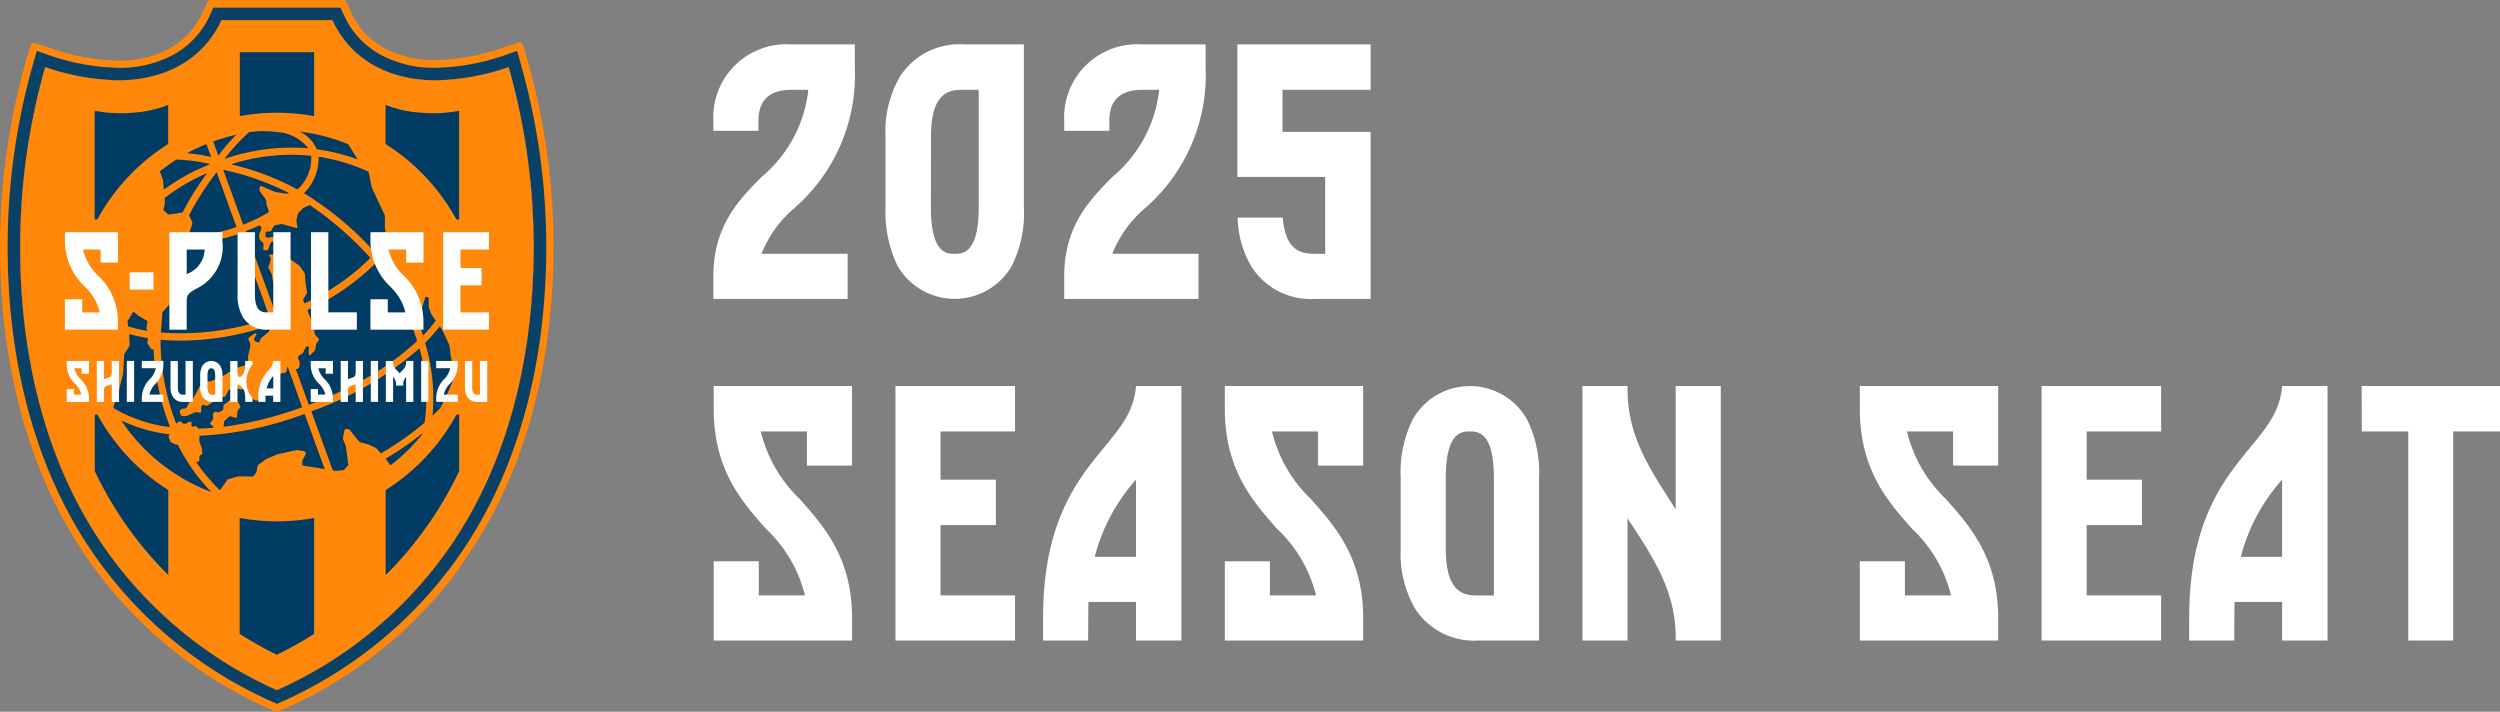
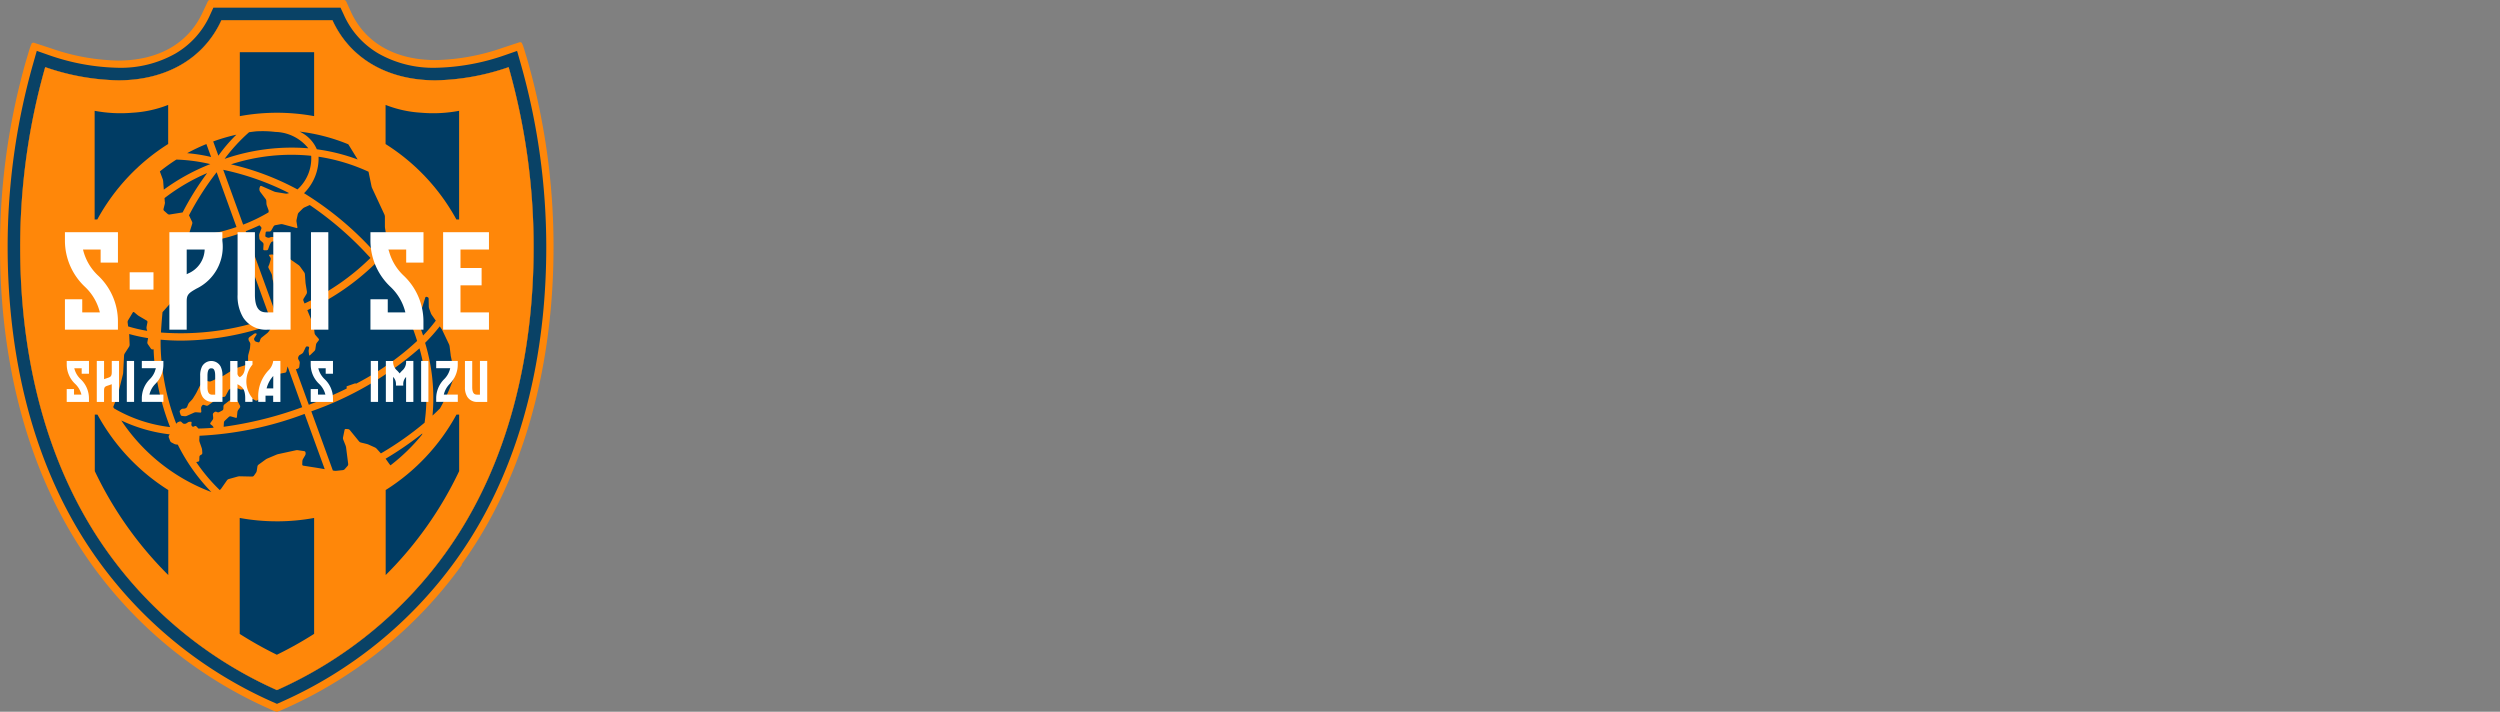
<svg xmlns="http://www.w3.org/2000/svg" width="175.638" height="50.004" viewBox="0 0 175.638 50.004">
  <rect x="0" y="0" width="175.638" height="50.004" fill="#808080" stroke="none" />
  <defs>
    <clipPath id="clip-path">
      <rect id="長方形_5" data-name="長方形 5" width="38.914" height="50" transform="translate(0 0)" fill="none" />
    </clipPath>
    <clipPath id="clip-path-2">
-       <rect id="長方形_6" data-name="長方形 6" width="175.638" height="50.004" transform="translate(0 0)" fill="none" />
-     </clipPath>
+       </clipPath>
  </defs>
  <g id="グループ_6" data-name="グループ 6" transform="translate(-130 -322)">
    <g id="グループ_5" data-name="グループ 5" transform="translate(130 322)">
      <g id="グループ_2" data-name="グループ 2">
        <g id="グループ_1" data-name="グループ 1" clip-path="url(#clip-path)">
          <path id="パス_1" data-name="パス 1" d="M32.457,39.677a30.663,30.663,0,0,1-12.425,10.1l-.062.027-.058.026-.028.012-.027.012-.026.011-.025.011-.024.01-.022.01-.021.009-.02.008-.019.008-.018.007-.017.007-.016.006-.015.006-.014.005-.025.01-.022.008-.019.007-.016,0h-.014L19.5,50a.243.243,0,0,1-.085,0l-.025-.006h-.014l-.016-.005-.019-.007-.022-.008-.025-.01-.014-.005-.015-.006-.016-.006-.017-.007-.018-.007-.019-.008-.02-.008-.021-.009-.022-.01-.024-.01-.025-.011-.026-.011-.027-.012-.03-.02-.058-.026-.062-.027a30.663,30.663,0,0,1-12.425-10.1C1.12,32.265,0,23.462,0,17.382A47.7,47.7,0,0,1,1.812,4.328l.244-.817.062-.189.029-.08.026-.068.013-.03L2.2,3.118V3.106l.006-.012.006-.01.005-.01,0-.009.005-.009.005-.008a.173.173,0,0,1,.176-.04L3.594,3.4a15.148,15.148,0,0,0,4.69.856c2.843,0,4.958-1.205,5.955-3.394L14.6.1a.177.177,0,0,1,.161-.1h9.4a.175.175,0,0,1,.161.1l.331.727c1,2.189,3.112,3.394,5.955,3.394a15.177,15.177,0,0,0,4.69-.856l1.186-.391a.174.174,0,0,1,.175.04l.005.008,0,.009.005.009.005.01.006.01.006.012.006.012.012.026.012.03.026.068.029.08.062.189.244.817a47.705,47.705,0,0,1,1.812,13.054c0,6.08-1.12,14.883-6.457,22.3" fill="#ff8709" />
          <path id="パス_2" data-name="パス 2" d="M35.737,4.716a16.523,16.523,0,0,1-5.135.927c-3.4,0-6.031-1.556-7.246-4.225h-7.8C14.34,4.086,11.713,5.643,8.31,5.643a16.523,16.523,0,0,1-5.135-.927A46.209,46.209,0,0,0,1.417,17.382c0,7.44,1.7,15.224,6.189,21.466a29.239,29.239,0,0,0,11.849,9.636A29.239,29.239,0,0,0,31.3,38.848c4.494-6.242,6.189-14.027,6.189-21.466A46.209,46.209,0,0,0,35.735,4.716" fill="#003c64" />
          <path id="パス_3" data-name="パス 3" d="M23.355,1.419C24.57,4.087,27.2,5.644,30.6,5.644a16.523,16.523,0,0,0,5.135-.927,46.209,46.209,0,0,1,1.758,12.666c0,7.44-1.7,15.224-6.189,21.466a29.239,29.239,0,0,1-11.849,9.636A29.245,29.245,0,0,1,7.608,38.848C3.114,32.606,1.419,24.821,1.419,17.382A46.209,46.209,0,0,1,3.177,4.716a16.523,16.523,0,0,0,5.135.927c3.4,0,6.03-1.556,7.246-4.225Zm.567-.882H14.991l-.235.516A5.935,5.935,0,0,1,12.31,3.771a7.8,7.8,0,0,1-3.989.991,15.619,15.619,0,0,1-4.853-.878l-.884-.31-.256.9A47.115,47.115,0,0,0,.537,17.383c0,6,1.1,14.685,6.355,21.981A30.141,30.141,0,0,0,19.1,49.291l.359.159.358-.159a30.162,30.162,0,0,0,12.206-9.927c5.253-7.3,6.355-15.981,6.355-21.981A47.133,47.133,0,0,0,36.584,4.477l-.256-.9-.879.307a15.619,15.619,0,0,1-4.853.878,7.8,7.8,0,0,1-3.989-.991,5.941,5.941,0,0,1-2.445-2.717Z" fill="#094266" />
          <path id="パス_4" data-name="パス 4" d="M16.848,8.159V3.666h5.221V8.159a14.44,14.44,0,0,0-5.219,0m15.219,7.26h.186V7.785a9.771,9.771,0,0,1-2.6.139l-.081-.006a8.123,8.123,0,0,1-2.485-.548v2.751a14.422,14.422,0,0,1,4.976,5.3m-20.25-5.3V7.37a8.123,8.123,0,0,1-2.485.548l-.081.006a9.771,9.771,0,0,1-2.6-.139v7.634h.186a14.422,14.422,0,0,1,4.976-5.3m7.638,26.506h0a14.433,14.433,0,0,1-2.608-.237v8.148A27.142,27.142,0,0,0,19.45,46a26.759,26.759,0,0,0,2.619-1.468V36.389a14.452,14.452,0,0,1-2.609.237m-12.614-7.5H6.66V33.1a26.037,26.037,0,0,0,5.162,7.3V34.427a14.422,14.422,0,0,1-4.976-5.3m20.25,5.3V40.4a26.037,26.037,0,0,0,5.162-7.3V29.129h-.189a14.422,14.422,0,0,1-4.976,5.3" fill="#003c64" />
          <path id="パス_5" data-name="パス 5" d="M35.737,4.716a16.523,16.523,0,0,1-5.135.927c-3.4,0-6.03-1.556-7.246-4.225h-7.8C14.34,4.086,11.713,5.643,8.31,5.643a16.523,16.523,0,0,1-5.135-.927A46.209,46.209,0,0,0,1.417,17.382c0,7.44,1.7,15.224,6.189,21.466a29.239,29.239,0,0,0,11.849,9.636A29.239,29.239,0,0,0,31.3,38.848c4.494-6.242,6.189-14.027,6.189-21.466A46.209,46.209,0,0,0,35.735,4.716M29.825,29.7a22.188,22.188,0,0,1-3.064,2.154l-.3-.331a.429.429,0,0,0-.12-.087l-.444-.2a.879.879,0,0,0-.142-.048l-.407-.1a.266.266,0,0,1-.121-.076l-.652-.8a.2.2,0,0,0-.123-.064l-.154-.011a.089.089,0,0,0-.091.069l-.108.525a.293.293,0,0,0,.012.144l.167.424a.735.735,0,0,1,.037.145l.147,1.153a.19.19,0,0,1-.04.132l-.205.234a.223.223,0,0,1-.125.065l-.459.049a.674.674,0,0,1-.149-.005l-.1-.018-1.513-4.157a23.094,23.094,0,0,0,7.6-4.424,12.544,12.544,0,0,1,.36,5.217m-16.439-.058h-.061a.268.268,0,0,0-.137.044l-.063.046a.35.35,0,0,1-.136.054l-.042,0a.18.18,0,0,1-.122-.049l-.089-.086a.132.132,0,0,0-.125-.027l-.091.033a.288.288,0,0,0-.114.087l-.028.04a16.324,16.324,0,0,1-.971-3.848l-.495.065a16.878,16.878,0,0,0,1.032,4.014,10.111,10.111,0,0,1-3.935-1.312l-.061-.1.274-.7a1.258,1.258,0,0,0,.046-.143l.357-1.428a.942.942,0,0,0,.023-.149l.062-1.2a.34.34,0,0,1,.045-.139l.309-.48a.271.271,0,0,0,.038-.139l-.028-.658a.431.431,0,0,0-.007-.091,11.648,11.648,0,0,0,1.331.29l-.051.283a.21.21,0,0,0,.029.136l.223.322a.137.137,0,0,0,.118.052l.068-.009c.011.3.029.609.06.921l.5-.049a14.281,14.281,0,0,1-.067-1.548q.7.066,1.45.067A19.581,19.581,0,0,0,19.121,22.8l.035.1-.277.39a.647.647,0,0,1-.1.109l-.4.32a.308.308,0,0,0-.084.118L18.239,24a.083.083,0,0,1-.1.05l-.149-.043a.2.2,0,0,1-.106-.088l-.021-.041a.151.151,0,0,1,.006-.131l.152-.241a.052.052,0,0,0-.011-.073.06.06,0,0,0-.022-.009.188.188,0,0,0-.135.025l-.332.239a.172.172,0,0,0-.063.119v.012a.3.3,0,0,0,.038.14l.054.088a.274.274,0,0,1,.034.14l-.016.224a.934.934,0,0,1-.025.148l-.093.348a.668.668,0,0,0-.02.148v.275a.394.394,0,0,1-.034.143l-.043.086a.205.205,0,0,1-.106.091l-.662.215a.762.762,0,0,0-.136.063l-.713.442a1.294,1.294,0,0,1-.133.07l-.775.344a.258.258,0,0,1-.143.014l-.182-.042a.162.162,0,0,0-.129.034l-.268.245a.469.469,0,0,0-.089.119l-.2.4a1.5,1.5,0,0,1-.073.132l-.177.288a.879.879,0,0,1-.092.119l-.173.181a.471.471,0,0,0-.081.125l-.073.18a.23.23,0,0,1-.1.1.373.373,0,0,1-.143.033h-.052a.214.214,0,0,0-.13.052l-.065.063a.131.131,0,0,0-.031.124l.062.19a.125.125,0,0,0,.1.08l.19.02a.338.338,0,0,0,.144-.023l.514-.23a.356.356,0,0,1,.144-.025l.292.024a.063.063,0,0,0,.07-.055v-.014l-.017-.232a.258.258,0,0,1,.037-.138l.043-.064a.107.107,0,0,1,.114-.039l.17.055a.169.169,0,0,0,.133-.021l.752-.539a.292.292,0,0,1,.137-.047l.224-.009a.145.145,0,0,0,.111-.069l.211-.392a.242.242,0,0,1,.106-.094l.245-.1a.227.227,0,0,1,.141,0l.309.121a.325.325,0,0,0,.145.015l.127-.022a1.085,1.085,0,0,1,.15-.013.07.07,0,0,1,.07.07v.034a.357.357,0,0,0,.026.144l.124.27a.267.267,0,0,0,.1.1l.347.187a.14.14,0,0,0,.129-.006l.251-.167a.232.232,0,0,0,.082-.115l.22-.827a.876.876,0,0,1,.053-.14l.242-.485a.153.153,0,0,1,.109-.075l.485-.046a.938.938,0,0,0,.149-.021l.364-.07a.125.125,0,0,0,.091-.088l.08-.355,1.028,2.868a26.224,26.224,0,0,1-5.518,1.376l.017-.294a.223.223,0,0,1,.062-.133l.291-.272a.152.152,0,0,1,.133-.031l.347.1a.062.062,0,0,0,.08-.038.058.058,0,0,0,0-.018l.035-.347a.351.351,0,0,1,.054-.143l.121-.17a.145.145,0,0,0,.01-.134l-.169-.329a.144.144,0,0,0-.115-.071h-.331a.264.264,0,0,0-.141.047l-.344.265a.19.19,0,0,0-.065.127l-.005.176a.151.151,0,0,1-.072.116l-.216.116a.184.184,0,0,1-.142.006l-.06-.026a.141.141,0,0,0-.133.02L15.01,29a.165.165,0,0,0-.053.129l.021.223a.246.246,0,0,1-.039.142l-.154.212a.083.083,0,0,0,.016.112l.116.089a.275.275,0,0,1,.083.124l.005.02c-.362.031-.717.049-1.065.056l-.139-.149a.107.107,0,0,0-.119-.021l-.068.034a.106.106,0,0,1-.118-.022l-.012-.013a.183.183,0,0,1-.04-.131l.016-.106a.064.064,0,0,0-.052-.074H13.4M17.507,9.29c.166-.025.334-.045.5-.064.145-.007.289-.011.431-.011a7.271,7.271,0,0,1,.909.054,3.048,3.048,0,0,1,2.313,1.149,14.447,14.447,0,0,0-5.881.744A12.3,12.3,0,0,1,17.5,9.289M22.38,11.01a13.1,13.1,0,0,1,3.511,1.055l.208,1.014a.788.788,0,0,0,.047.142l.863,1.855a.419.419,0,0,1,.032.144v.673a1.263,1.263,0,0,0,.012.15l.11.663a8.479,8.479,0,0,1-.792,1.056c-.063-.069-.126-.137-.189-.2a22.552,22.552,0,0,0-4.822-3.989,3.451,3.451,0,0,0,1.021-2.56M21.566,20.5l-.087-.529c-.007-.041-.015-.108-.018-.15l-.039-.553a.316.316,0,0,0-.05-.136l-.3-.417a.529.529,0,0,0-.106-.1l-.539-.376a.442.442,0,0,1-.1-.107l-.442-.715a.148.148,0,0,0-.115-.063H19.5a.073.073,0,0,0-.072.074v0l.009.226a.047.047,0,0,0,.043.052.049.049,0,0,0,.029-.006l.185-.08a.061.061,0,0,1,.082.028l.005.015.061.257a.093.093,0,0,1-.052.1l-.239.1a.12.12,0,0,1-.123-.023l-.2-.175a.185.185,0,0,0-.129-.045l-.152.016a.043.043,0,0,0-.045.041.041.041,0,0,0,.01.03L19,18.1a.189.189,0,0,1,.018.136l-.085.291a1.13,1.13,0,0,1-.055.14l-.012.025a.167.167,0,0,0,0,.135l.208.406a.507.507,0,0,1,.043.142l.02.175a.82.82,0,0,0,.032.147l.077.23a.17.17,0,0,0,.1.095l.182.059a.123.123,0,0,1,.078.1l.039.472a.939.939,0,0,1,0,.15l-.059.524c0,.041-.008.109-.007.151v.336a.293.293,0,0,1-.042.138l-.129.192-2.146-5.9q.5-.193.967-.415l.108.114a.129.129,0,0,1,.024.125l-.135.344a.4.4,0,0,0-.021.146l.017.2a.224.224,0,0,0,.063.125l.178.157a.177.177,0,0,1,.052.125l-.02.338a.074.074,0,0,0,.068.078h0l.174,0a.111.111,0,0,0,.1-.069l.092-.256a1.118,1.118,0,0,1,.063-.136l.047-.081a.177.177,0,0,1,.113-.075l.225-.028a.055.055,0,0,0,.053-.059.054.054,0,0,0,0-.021l-.044-.114a.135.135,0,0,0-.1-.078l-.146-.016a.375.375,0,0,0-.145.02l-.057.023a.227.227,0,0,1-.141,0l-.095-.035a.1.1,0,0,1-.063-.1l.023-.214a.086.086,0,0,1,.084-.075h.193a.145.145,0,0,0,.113-.066l.171-.3a.184.184,0,0,1,.112-.079l.383-.071a.4.4,0,0,1,.147.006l.968.262a.045.045,0,0,0,.061-.055l-.06-.372a.459.459,0,0,1,0-.148l.085-.384a.311.311,0,0,1,.07-.127l.276-.276a.491.491,0,0,1,.122-.084l.374-.168a23.477,23.477,0,0,1,4.055,3.49c.071.074.141.149.211.226a16.292,16.292,0,0,1-4.632,3.2l-.081-.2A.169.169,0,0,1,21.321,21l.214-.351a.239.239,0,0,0,.027-.139M11.58,14.2l-.021-.283a13.789,13.789,0,0,1,2.993-1.756,19.95,19.95,0,0,0-1.721,2.763l-.918.147a.182.182,0,0,1-.131-.038l-.257-.227a.137.137,0,0,1-.038-.123l.086-.34a.567.567,0,0,0,.013-.148m.44,7.05a.268.268,0,0,0,.058-.131l.052-.546a1.067,1.067,0,0,1,.02-.149l.157-.881c.007-.041.017-.108.021-.149l.2-1.884a.249.249,0,0,1,.06-.129l.3-.306c.078,0,.154.007.234.007a11.53,11.53,0,0,0,3.678-.662l2.154,5.917a18.631,18.631,0,0,1-7.65,1.029,1.3,1.3,0,0,1,.008-.176q.042-.639.1-1.255ZM20.9,13.309a18.648,18.648,0,0,0-4.672-1.764,13.775,13.775,0,0,1,5.635-.6,2.939,2.939,0,0,1-.964,2.364m-.588.255-.1.029a.384.384,0,0,1-.147.01l-.673-.109a.72.72,0,0,1-.144-.042l-.877-.383a.072.072,0,0,0-.1.034l0,.006-.027.066a.324.324,0,0,0-.016.145v.029a.376.376,0,0,0,.058.135l.377.5a.277.277,0,0,1,.049.136l.008.18a.556.556,0,0,0,.029.146l.117.319a.267.267,0,0,1,0,.143v.012a11.991,11.991,0,0,1-1.782.862l-1.4-3.853a18.749,18.749,0,0,1,4.619,1.633m-3.687,2.387a11.118,11.118,0,0,1-3.383.629l.273-.859a.217.217,0,0,0-.01-.14l-.217-.45A19.858,19.858,0,0,1,15.221,12.1Zm-5.107-2.631-.045-.589a.656.656,0,0,0-.032-.146l-.2-.539a13.181,13.181,0,0,1,1.16-.833,12.053,12.053,0,0,1,2.384.318,14.548,14.548,0,0,0-3.264,1.793m-1.208,9.794.04.128a10.642,10.642,0,0,1-1.341-.312l-.037-.291A.249.249,0,0,1,9,22.5l.328-.546a.063.063,0,0,1,.085-.027l.015.011.216.181a1.051,1.051,0,0,0,.123.087l.542.318a.115.115,0,0,1,.051.112l-.064.33a.36.36,0,0,0,.008.146m3.614,9.322A.1.1,0,0,0,14,32.344l.009-.252a.149.149,0,0,1,.069-.112l.075-.042a.128.128,0,0,0,.061-.112l-.014-.208a.653.653,0,0,0-.03-.146l-.144-.411A.455.455,0,0,1,14,30.914l.017-.3A24.059,24.059,0,0,0,21.4,29.078l1.414,3.884-.4-.071-.149-.025-.959-.15a.086.086,0,0,1-.072-.087l.008-.231a.37.37,0,0,1,.041-.141l.16-.275a.262.262,0,0,0,.028-.14l-.008-.06a.105.105,0,0,0-.084-.086l-.433-.065a.524.524,0,0,0-.148,0L19.56,31.9a.88.88,0,0,0-.143.045l-.629.266a.735.735,0,0,0-.131.074l-.5.364a.208.208,0,0,0-.072.119l-.047.311a.368.368,0,0,1-.055.136l-.146.206a.163.163,0,0,1-.119.06l-.874-.019a.613.613,0,0,0-.148.019l-.63.176a.245.245,0,0,0-.116.082l-.412.59a.526.526,0,0,1-.1.1,12.329,12.329,0,0,1-1.653-1.966Zm15.33-10.091-.46.194c.2.472.369.945.517,1.417a19.12,19.12,0,0,1-4.318,3.017v-.052l-.634.221V27.3c-.831.408-1.72.789-2.657,1.139l-.908-2.494.04-.013a.564.564,0,0,0,.13-.053.166.166,0,0,0,.067-.109l.033-.262a.265.265,0,0,0-.028-.141l-.068-.121a.191.191,0,0,1-.012-.137l.02-.059a.242.242,0,0,1,.09-.11l.151-.09a.3.3,0,0,0,.1-.107l.168-.349a.107.107,0,0,1,.107-.056l.068.011a.074.074,0,0,1,.062.084v0l-.027.154a.619.619,0,0,0,0,.149l.025.2c.005.041.034.051.064.023l.311-.3a.248.248,0,0,0,.066-.127l.046-.317a.334.334,0,0,1,.058-.134l.13-.164a.1.1,0,0,0,0-.116l-.237-.274A.291.291,0,0,1,22.1,23.4l-.048-.436a.657.657,0,0,0-.037-.145l-.4-.969-.024-.059a16.909,16.909,0,0,0,4.778-3.278c.128.153.256.31.381.472l.4-.3q-.213-.277-.434-.537c.209-.237.4-.475.578-.715v.023a.948.948,0,0,1,.012.15l-.006.808a.3.3,0,0,0,.041.139l.56.852a.62.62,0,0,0,.1.111l.734.6a.41.41,0,0,1,.091.116l.733,1.514c.018.037.043.036.056,0l.264-.839a.076.076,0,0,1,.1-.05l.061.019a.111.111,0,0,1,.074.1l.011.558a.516.516,0,0,0,.027.146l.115.315a.672.672,0,0,0,.069.133l.28.4a11.22,11.22,0,0,1-.891,1.045c-.134-.4-.285-.809-.455-1.213m-4.8-12.224.657,1.068a13.322,13.322,0,0,0-2.869-.717,2.417,2.417,0,0,0-1.215-1.242,13.037,13.037,0,0,1,3.423.891m-7.859-.673a10.777,10.777,0,0,0-1.264,1.476l-.365-1A13.061,13.061,0,0,1,16.6,9.464m-2.1.656.331.909a11.369,11.369,0,0,0-1.682-.267A13.034,13.034,0,0,1,14.5,10.12M8.524,29.542a10.879,10.879,0,0,0,3.4.974l-.051.076a.163.163,0,0,0-.016.133l.094.251a.236.236,0,0,0,.093.107l.189.1a.463.463,0,0,0,.141.044l.117.012a13.207,13.207,0,0,0,2.358,3.329,13.163,13.163,0,0,1-6.33-5.029m18.914,3.154-.036-.044c-.026-.032-.067-.086-.091-.12l-.19-.268-.026-.034a23.107,23.107,0,0,0,2.582-1.774c-.006.027-.013.054-.02.081a13.18,13.18,0,0,1-2.219,2.159m3.459-3.982c-.161.161-.327.323-.505.486a13.386,13.386,0,0,0-.521-5.111,12.26,12.26,0,0,0,1.028-1.157l.115.163a1.051,1.051,0,0,1,.076.13l.459.964a.6.6,0,0,1,.042.143l.076.61c0,.041.016.108.025.149l.258,1.241A13.017,13.017,0,0,1,30.9,28.717" fill="#ff8709" />
          <path id="パス_6" data-name="パス 6" d="M16.848,8.159V3.666h5.221V8.159a14.44,14.44,0,0,0-5.219,0m15.219,7.26h.186V7.785a9.771,9.771,0,0,1-2.6.139l-.081-.006a8.123,8.123,0,0,1-2.485-.548v2.751a14.422,14.422,0,0,1,4.976,5.3m-20.25-5.3V7.37a8.123,8.123,0,0,1-2.485.548l-.081.006a9.771,9.771,0,0,1-2.6-.139v7.634h.186a14.422,14.422,0,0,1,4.976-5.3m7.638,26.506h0a14.433,14.433,0,0,1-2.608-.237v8.148A27.142,27.142,0,0,0,19.45,46a26.759,26.759,0,0,0,2.619-1.468V36.389a14.452,14.452,0,0,1-2.609.237m-12.614-7.5H6.66V33.1a26.037,26.037,0,0,0,5.162,7.3V34.427a14.422,14.422,0,0,1-4.976-5.3m20.25,5.3V40.4a26.037,26.037,0,0,0,5.162-7.3V29.129h-.189a14.422,14.422,0,0,1-4.976,5.3" fill="#003c64" />
          <path id="パス_7" data-name="パス 7" d="M26.026,16.922a4.452,4.452,0,0,0,1.409,3.231,3.642,3.642,0,0,1,1.044,1.793H27.242v-.921H26.026v2.137h3.723v-.608a4.421,4.421,0,0,0-1.4-3.2A3.65,3.65,0,0,1,27.3,17.53h1.237v.921h1.216V16.314H26.026Z" fill="#fff" />
          <path id="パス_8" data-name="パス 8" d="M34.352,17.53V16.314H31.131v6.848h3.221V21.946h-2v-1.9h1.484V18.83H32.352v-1.3Z" fill="#fff" />
          <path id="パス_9" data-name="パス 9" d="M4.562,16.922a4.452,4.452,0,0,0,1.409,3.231,3.642,3.642,0,0,1,1.044,1.793H5.778v-.921H4.562v2.137H8.285v-.608a4.421,4.421,0,0,0-1.4-3.2A3.65,3.65,0,0,1,5.832,17.53H7.07v.921H8.286V16.314H4.562Z" fill="#fff" />
          <rect id="長方形_1" data-name="長方形 1" width="1.672" height="1.216" transform="translate(9.111 19.13)" fill="#fff" />
-           <path id="パス_10" data-name="パス 10" d="M23.065,16.313H21.849v6.848H25.07V21.945h-2Z" fill="#fff" />
+           <path id="パス_10" data-name="パス 10" d="M23.065,16.313H21.849v6.848H25.07h-2Z" fill="#fff" />
          <path id="パス_11" data-name="パス 11" d="M19.2,21.946h-.407c-.331,0-.884,0-.884-1.252v-4.38H16.692v4.38a2.924,2.924,0,0,0,.392,1.614,1.9,1.9,0,0,0,1.708.854h1.623V16.314H19.2Z" fill="#fff" />
          <path id="パス_12" data-name="パス 12" d="M11.9,16.314v6.848h1.216v-2c0-.471.154-.58.687-.885a3.262,3.262,0,0,0,1.82-3.355v-.608Zm1.3,2.907-.083.047V17.53h1.262A1.9,1.9,0,0,1,13.2,19.221" fill="#fff" />
          <path id="パス_13" data-name="パス 13" d="M19.707,25.358h-.512a1.167,1.167,0,0,1-.352.683,2.652,2.652,0,0,0-.7,1.939v.255h.511V27.8h.538v.436H19.7V25.358Zm-.509,1.93H18.73a2.061,2.061,0,0,1,.468-.873Z" fill="#fff" />
          <path id="パス_14" data-name="パス 14" d="M17.228,25.358h.511v.255a1.838,1.838,0,0,0,0,2.366v.255h-.511v-.255c0-.675-.235-.81-.507-.966l-.035-.02v1.244h-.513V25.36h.511v.84a.3.3,0,0,0,.169.3c.2-.129.373-.309.373-.886Z" fill="#fff" />
          <rect id="長方形_2" data-name="長方形 2" width="0.511" height="2.877" transform="translate(8.909 25.358)" fill="#fff" />
          <path id="パス_15" data-name="パス 15" d="M7.851,25.358h.511v2.879H7.851V26.994c-.068.028-.137.052-.207.073-.251.078-.335.1-.335.379v.79H6.8V25.359h.511v1.278c.065-.027.129-.046.184-.063.253-.079.358-.111.358-.429v-.787Z" fill="#fff" />
          <path id="パス_16" data-name="パス 16" d="M4.687,25.358H6.251v.9H5.739v-.387h-.52a1.534,1.534,0,0,0,.442.764,1.857,1.857,0,0,1,.589,1.346v.255H4.687v-.9H5.2v.387h.52a1.531,1.531,0,0,0-.439-.753,1.867,1.867,0,0,1-.592-1.357Z" fill="#fff" />
-           <path id="パス_17" data-name="パス 17" d="M13.036,25.358h.511v2.879h-.682a.8.8,0,0,1-.718-.359,1.229,1.229,0,0,1-.165-.678V25.36h.511V27.2c0,.526.233.526.371.526h.171Z" fill="#fff" />
          <path id="パス_18" data-name="パス 18" d="M15.493,25.737a.745.745,0,0,0-1.294,0,1.385,1.385,0,0,0-.135.661v.8a1.229,1.229,0,0,0,.165.678.8.8,0,0,0,.718.359h.682V26.4a1.385,1.385,0,0,0-.135-.661m-.376,1.99h-.171c-.139,0-.371,0-.371-.526v-.8c0-.526.183-.526.271-.526s.271,0,.271.526Z" fill="#fff" />
          <path id="パス_19" data-name="パス 19" d="M10.918,26.966a1.546,1.546,0,0,0-.42.758h.983v.511H9.964V27.98a1.9,1.9,0,0,1,.561-1.342,1.55,1.55,0,0,0,.423-.768H9.964v-.511h1.515v.255a1.9,1.9,0,0,1-.564,1.353" fill="#fff" />
          <rect id="長方形_3" data-name="長方形 3" width="0.511" height="2.877" transform="translate(26.049 25.358)" fill="#fff" />
-           <path id="パス_20" data-name="パス 20" d="M24.992,25.358H25.5v2.879h-.511V26.994c-.068.028-.137.052-.207.073-.251.078-.335.1-.335.379v.79h-.511V25.359h.511v1.278c.065-.027.129-.046.184-.063.253-.079.358-.111.358-.429v-.787Z" fill="#fff" />
          <path id="パス_21" data-name="パス 21" d="M21.829,25.358h1.564v.9h-.511v-.387h-.52a1.534,1.534,0,0,0,.442.764,1.857,1.857,0,0,1,.589,1.346v.255H21.829v-.9h.511v.387h.52a1.531,1.531,0,0,0-.439-.753,1.867,1.867,0,0,1-.592-1.357Z" fill="#fff" />
          <rect id="長方形_4" data-name="長方形 4" width="0.511" height="2.877" transform="translate(29.587 25.358)" fill="#fff" />
          <path id="パス_22" data-name="パス 22" d="M33.719,25.358h.511v2.879h-.682a.8.8,0,0,1-.718-.359,1.229,1.229,0,0,1-.165-.678V25.36h.511V27.2c0,.526.232.526.371.526h.171Z" fill="#fff" />
          <path id="パス_23" data-name="パス 23" d="M31.6,26.966a1.546,1.546,0,0,0-.42.758h.983v.511H30.645V27.98a1.9,1.9,0,0,1,.561-1.342,1.55,1.55,0,0,0,.423-.768h-.984v-.511H32.16v.255a1.9,1.9,0,0,1-.564,1.353" fill="#fff" />
          <path id="パス_24" data-name="パス 24" d="M28.53,25.358h.511v2.879H28.53V26.485a.692.692,0,0,0-.2.526v.08h-.511v-.08a.708.708,0,0,0-.2-.531v1.757h-.511V25.36h.511V25.4a.8.8,0,0,0,.29.643c.054.058.113.12.168.192.055-.07.112-.13.166-.187a.781.781,0,0,0,.288-.634Z" fill="#fff" />
        </g>
      </g>
      <g id="グループ_4" data-name="グループ 4">
        <g id="グループ_3" data-name="グループ 3" clip-path="url(#clip-path-2)">
          <path id="パス_25" data-name="パス 25" d="M50.142,28.728c0,4.248,1.944,6.48,3.672,8.424a9.53,9.53,0,0,1,2.736,4.68H53.31v-2.4H50.142V45h9.72V43.416c0-4.2-1.944-6.408-3.672-8.352a9.756,9.756,0,0,1-2.74-4.752h3.24v2.4h3.168V27.12H50.142ZM71.31,45V41.832H66.078V36.888h3.888V33.7H66.078V30.312H71.31V27.12h-8.4V45Zm8.5-17.88c-.144,1.752-1.008,2.808-2.184,4.248-1.944,2.352-4.344,5.28-4.344,12.048V45H76.45s0-2.352.024-2.712H79.81V45H83V27.12Zm-2.9,12a13.025,13.025,0,0,1,2.9-5.424V39.12Zm9.14-10.392c0,4.248,1.944,6.48,3.672,8.424a9.53,9.53,0,0,1,2.736,4.68h-3.24v-2.4H86.05V45h9.72V43.416c0-4.2-1.944-6.408-3.672-8.352a9.761,9.761,0,0,1-2.736-4.752H92.6v2.4H95.77V27.12H86.05ZM108.126,45V33.576a8.362,8.362,0,0,0-.84-4.1,4.611,4.611,0,0,0-8.04,0,8.361,8.361,0,0,0-.84,4.1v4.992a7.651,7.651,0,0,0,1.032,4.224A4.935,4.935,0,0,0,103.878,45Zm-6.552-11.424c0-3.264,1.152-3.264,1.68-3.264.552,0,1.7,0,1.7,3.264v8.256h-1.08c-.864,0-2.3,0-2.3-3.264Zm12.768,2.832c.12.192.24.384.36.552,1.56,2.4,3.024,4.68,3.024,7.824V45h3.168V27.12h-3.168v8.664c-.12-.192-.24-.36-.336-.528-1.56-2.424-3.048-4.7-3.048-7.9V27.12h-3.168V45h3.168Zm16.32-7.68c0,4.248,1.944,6.48,3.672,8.424a9.53,9.53,0,0,1,2.736,4.68h-3.24v-2.4h-3.168V45h9.72V43.416c0-4.2-1.944-6.408-3.672-8.352a9.761,9.761,0,0,1-2.736-4.752h3.24v2.4h3.168V27.12h-9.72ZM151.83,45V41.832H146.6V36.888h3.888V33.7H146.6V30.312h5.232V27.12h-8.4V45Zm8.5-17.88c-.144,1.752-1.008,2.808-2.184,4.248-1.944,2.352-4.344,5.28-4.344,12.048V45h3.168s0-2.352.024-2.712h3.336V45h3.192V27.12Zm-2.9,12a13.025,13.025,0,0,1,2.9-5.424V39.12Zm8.5-8.808h3.264V45h3.156V30.312h3.288V27.12h-9.72Z" fill="#fff" />
          <path id="パス_26" data-name="パス 26" d="M50.117,8.471A5.134,5.134,0,0,1,55.59,3.119h4.465V4.727a12.382,12.382,0,0,1-4.3,9.937A8.167,8.167,0,0,0,53.5,17.832H59.55V21H50.117V19.416c0-3.552,1.8-5.376,3.384-6.985a9.265,9.265,0,0,0,3.289-6.12h-1.2c-1.513,0-2.305.72-2.305,2.16v.72H50.117Z" fill="#fff" />
          <path id="パス_27" data-name="パス 27" d="M67.709,3.118h4.224V14.567a8.349,8.349,0,0,1-.84,4.1,4.635,4.635,0,0,1-8.041,0,8.651,8.651,0,0,1-.839-4.1V9.575A7.6,7.6,0,0,1,63.245,5.35a4.958,4.958,0,0,1,4.464-2.232M65.4,14.567c0,3.264,1.128,3.264,1.68,3.264.528,0,1.68,0,1.68-3.264V6.31H67.709c-.865,0-2.3,0-2.3,3.265Z" fill="#fff" />
          <path id="パス_28" data-name="パス 28" d="M74.766,8.471a5.134,5.134,0,0,1,5.472-5.352H84.7V4.727a12.382,12.382,0,0,1-4.3,9.937,8.157,8.157,0,0,0-2.257,3.168H84.2V21H74.766V19.416c0-3.552,1.8-5.376,3.384-6.985a9.26,9.26,0,0,0,3.288-6.12h-1.2c-1.512,0-2.3.72-2.3,2.16v.72H74.766Z" fill="#fff" />
-           <path id="パス_29" data-name="パス 29" d="M86.933,12.431V3.118h9.36V6.31H90.1V9.263h6.192V21H92.4a4.94,4.94,0,0,1-4.441-2.208,7.039,7.039,0,0,1-1.008-3.505h3.168c.193,2.329,1.273,2.544,2.281,2.544h.7v-5.4Z" fill="#fff" />
        </g>
      </g>
    </g>
  </g>
</svg>